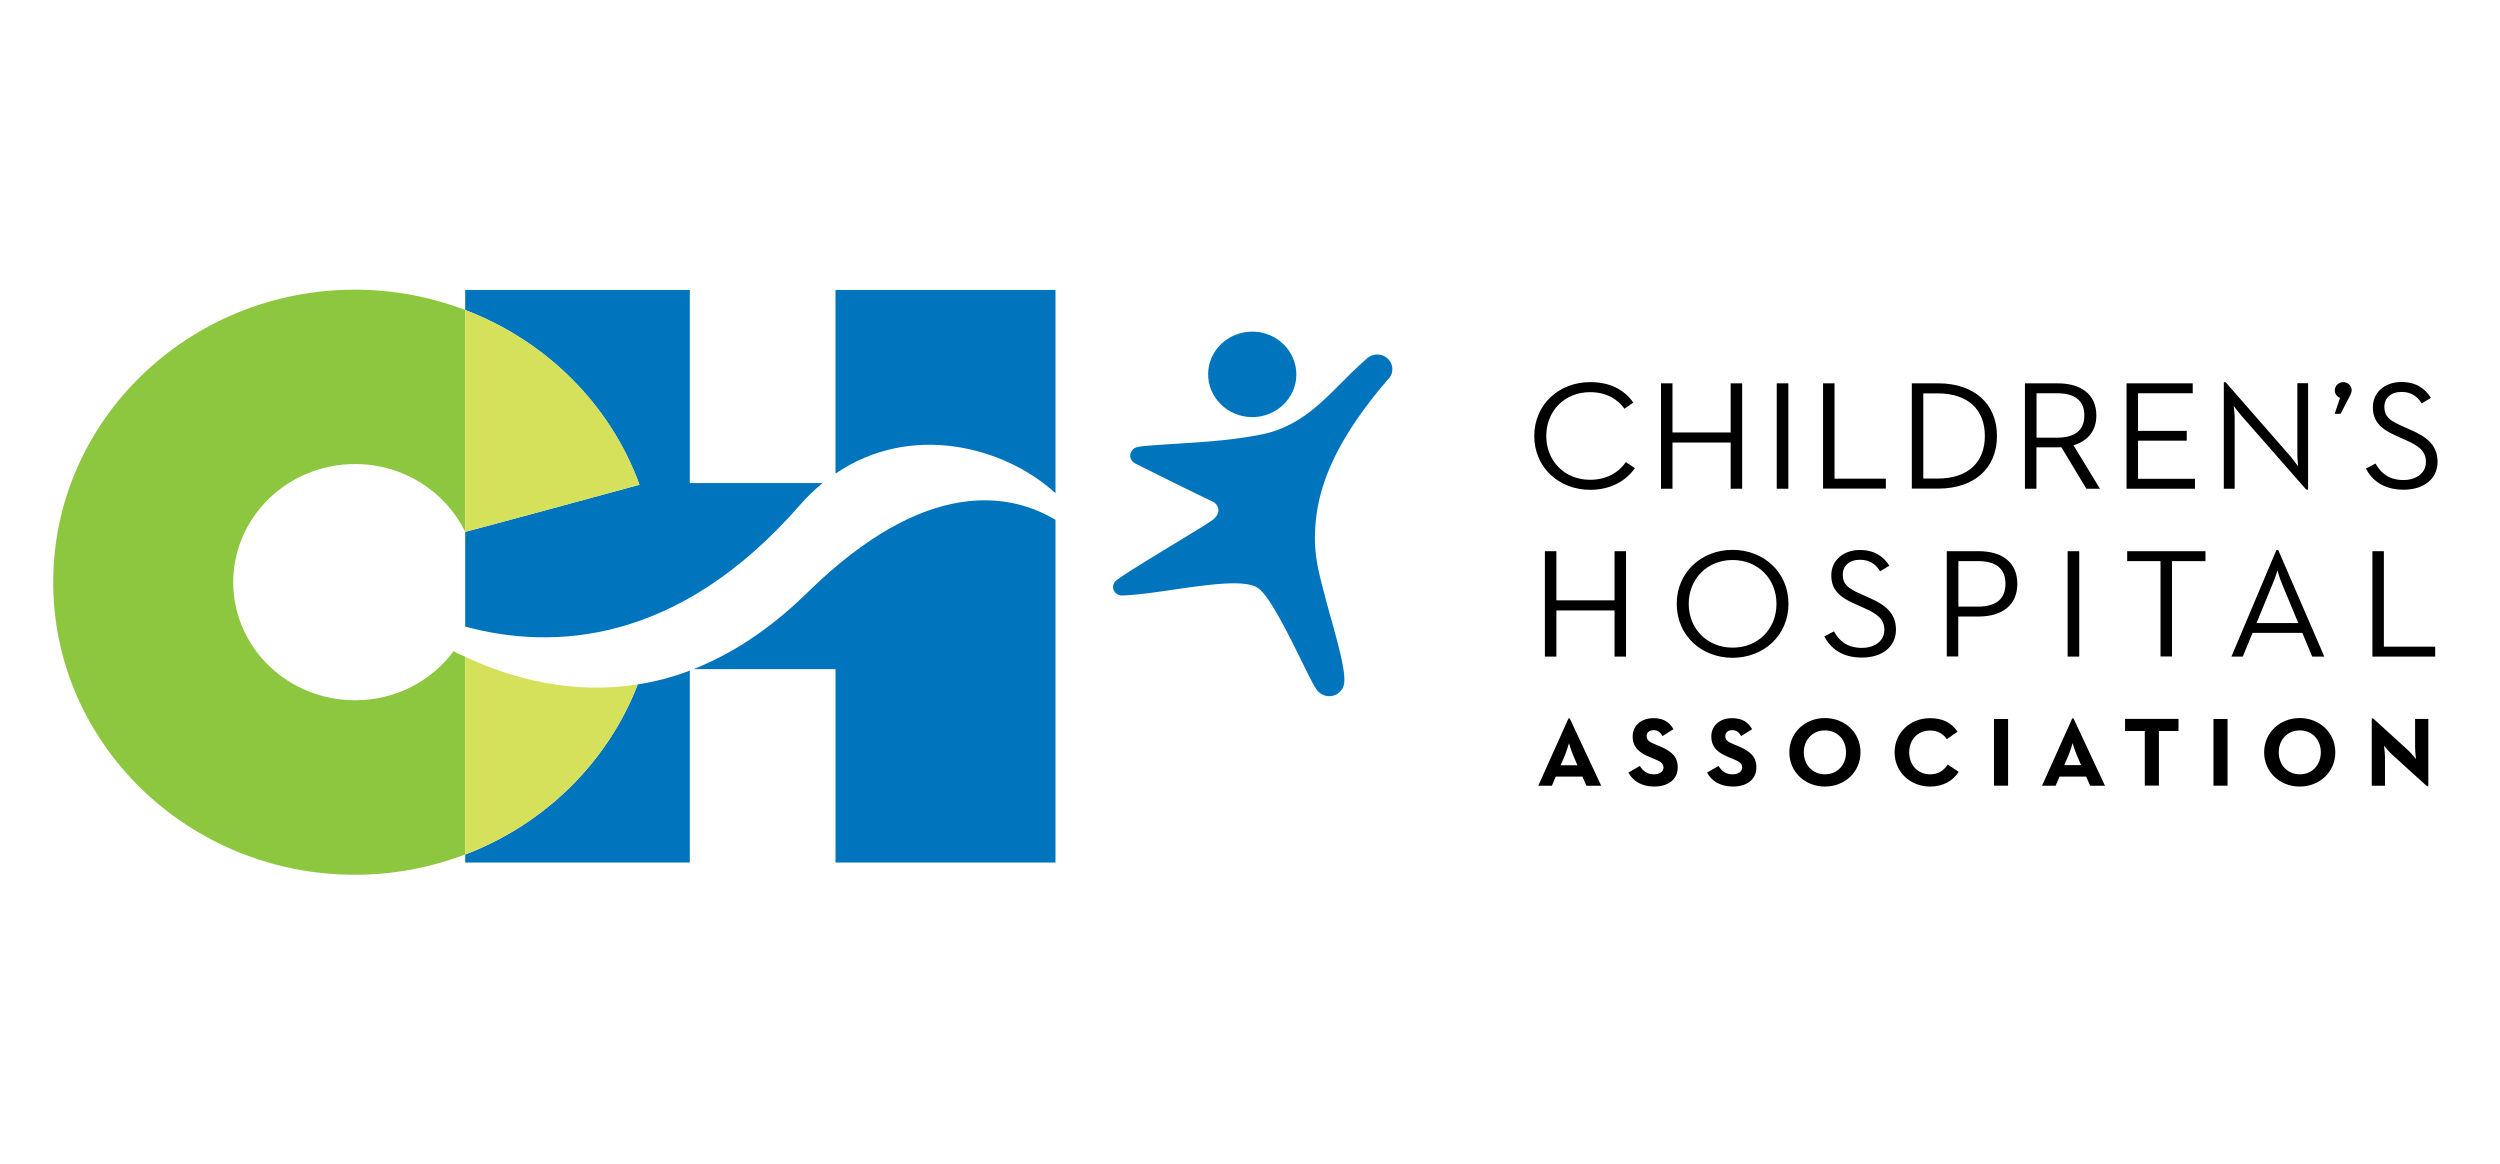
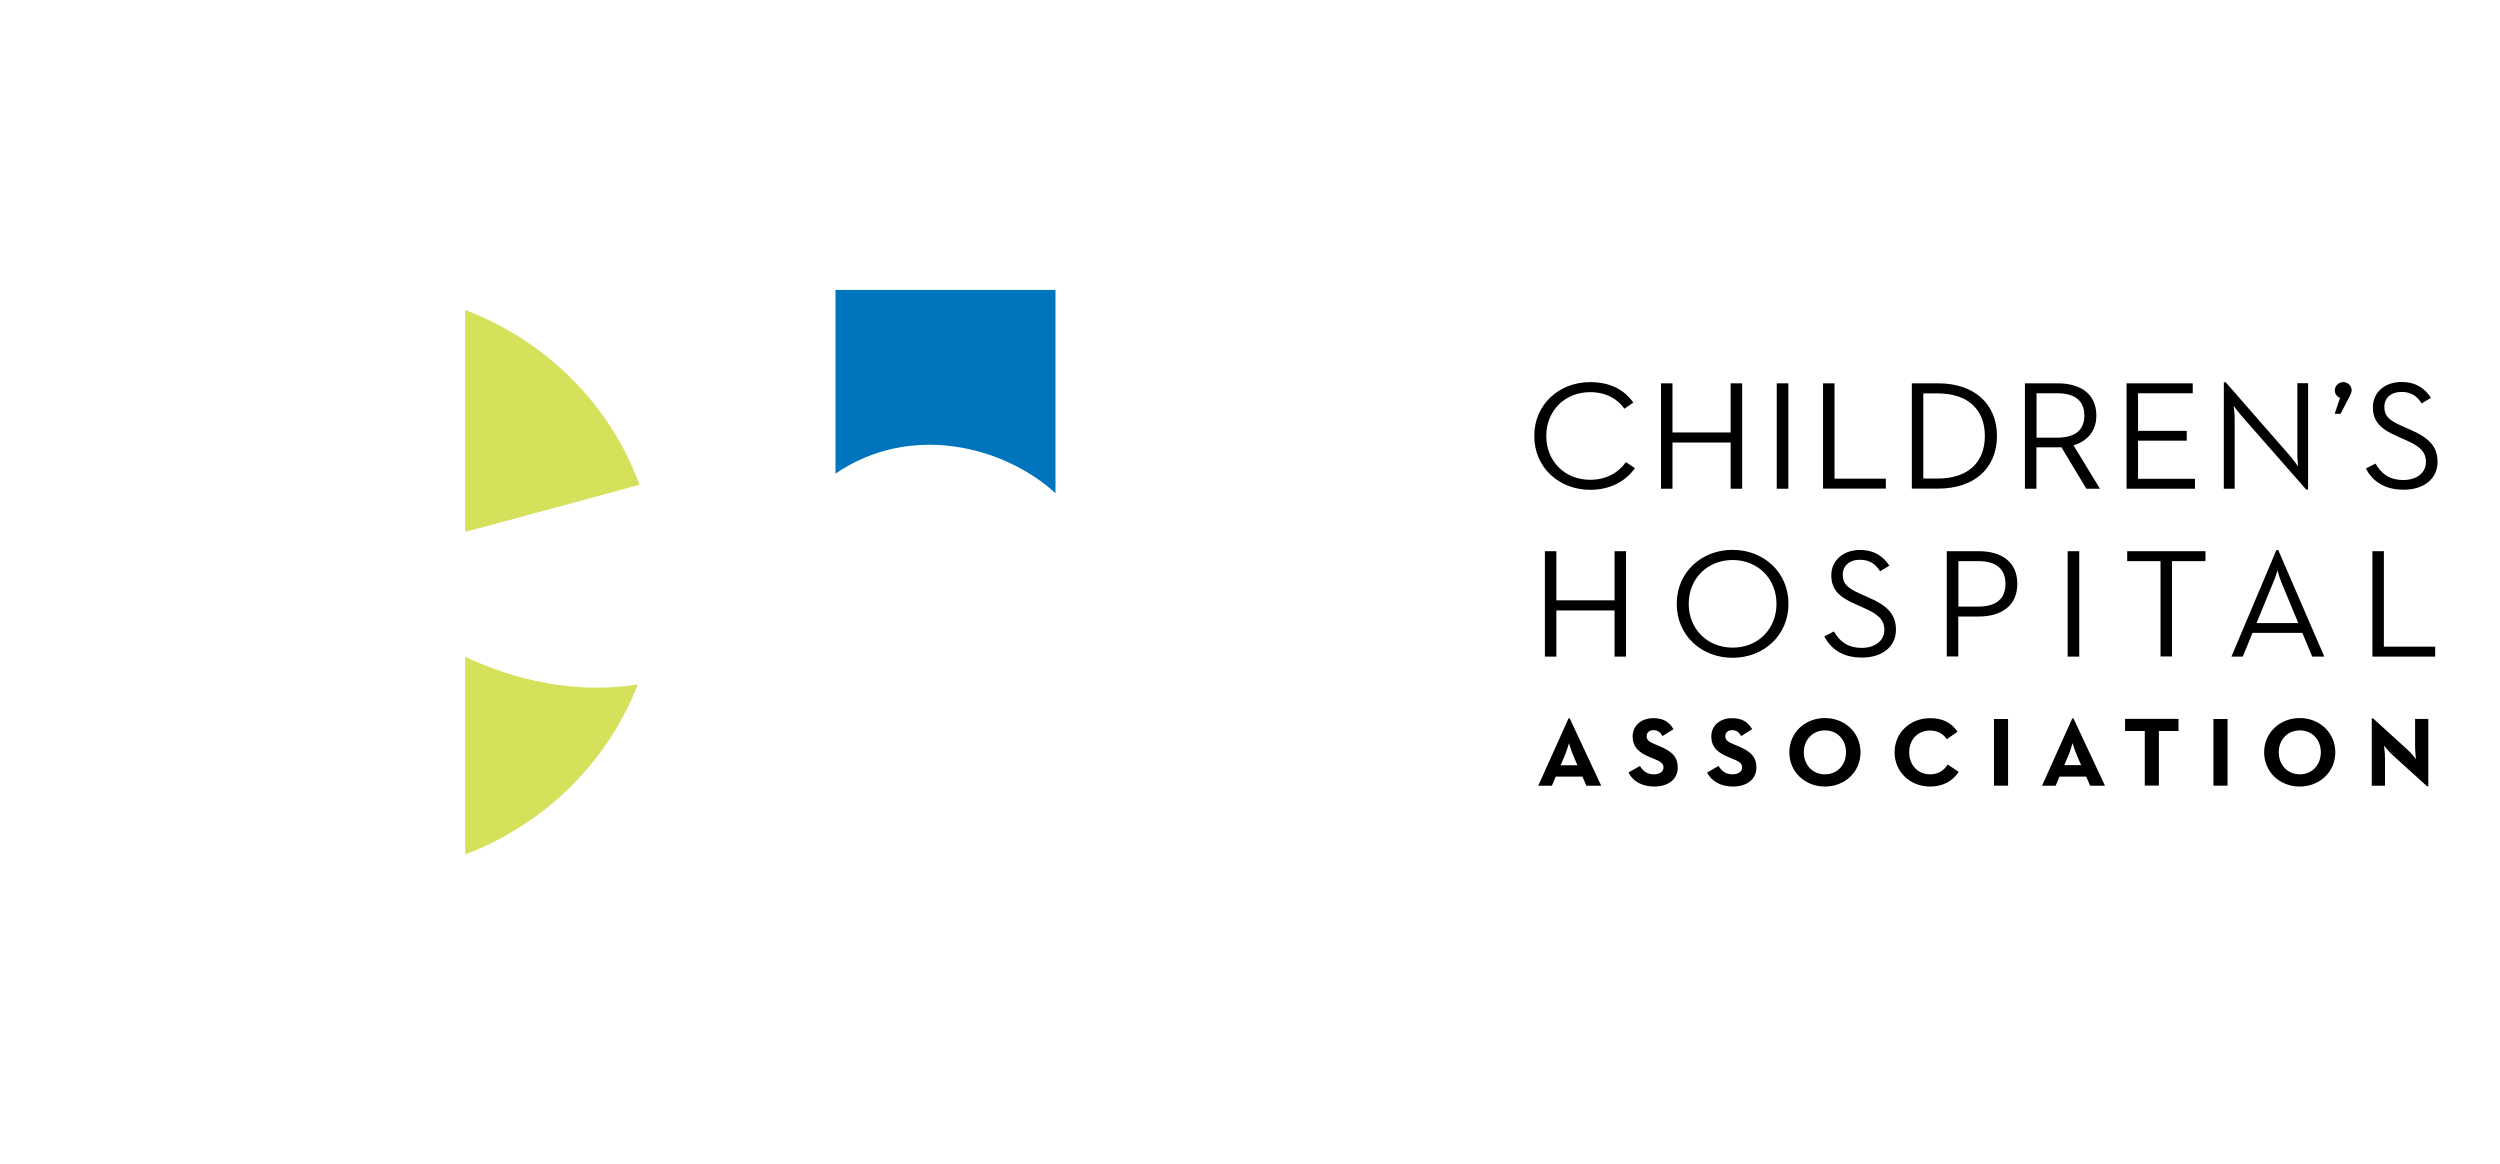
<svg xmlns="http://www.w3.org/2000/svg" id="Layer_1" data-name="Layer 1" viewBox="0 0 1073.483 500">
  <defs>
    <style>.cls-4{stroke-width:0;fill:#0074bc}</style>
  </defs>
  <g id="Layer1">
    <path d="M658.81 187.202c0-13.614 10.722-23.124 23.963-23.124 8.256 0 14.528 3.014 18.549 8.782l-3.806 2.65c-3.002-4.313-8.041-7.119-14.742-7.119-10.936 0-18.817 8.054-18.817 18.811s7.88 18.811 18.817 18.811c6.808 0 12.008-2.858 15.386-7.587l3.86 2.598c-4.128 5.82-10.829 9.301-19.192 9.301-13.349 0-24.017-9.509-24.017-23.124Zm54.413-22.604h4.932v21.097h24.982v-21.097h4.932v45.26h-4.932v-19.85h-24.982v19.85h-4.932v-45.26Zm49.696 0h4.986v45.26h-4.986v-45.26Zm19.888 0h4.932v40.947h22.033v4.261h-26.965v-45.208Zm38.116 0h11.311c15.6 0 25.25 8.886 25.25 22.604s-9.596 22.604-25.25 22.604h-11.311v-45.208Zm10.99 40.895c13.778 0 20.371-7.535 20.371-18.291s-6.594-18.291-20.371-18.291h-6.058v36.582h6.058Zm37.634-40.895h13.992c9.757 0 16.619 4.469 16.619 13.822 0 6.651-3.753 10.964-9.81 12.783l11.365 18.655h-5.843l-10.722-17.823c-.697.052-1.447.052-2.198.052h-8.524v17.771h-4.932v-45.26h.054Zm13.724 23.331c7.612 0 11.74-3.118 11.74-9.509 0-6.495-4.181-9.561-11.74-9.561h-8.792v19.071h8.792Zm29.86-23.331h28.413v4.261h-23.481v16.161h20.907v4.209h-20.907v16.368h24.446v4.261h-29.378v-45.26Zm49.212 13.771c-1.233-1.403-3.002-3.793-3.217-4.105 0 .312.429 3.274.429 5.04v30.554h-4.664V164.13h.804l27.877 31.905c1.233 1.455 3.002 3.949 3.217 4.209 0-.156-.322-3.222-.322-5.144v-30.554h4.61v45.676h-.804l-27.93-31.853Zm42.459-7.535c-1.233-.416-2.252-1.663-2.252-3.222 0-1.975 1.716-3.534 3.592-3.534 1.93 0 3.645 1.507 3.645 3.482 0 .935-.429 1.715-.911 2.702l-3.86 7.431h-2.52l2.305-6.859Zm11.097 30.347 4.128-2.13c2.198 3.793 5.414 7.067 12.008 7.067 5.414 0 9.65-2.91 9.65-7.743 0-4.573-2.949-6.911-8.792-9.457l-3.699-1.663c-6.648-2.91-10.293-6.08-10.293-12.367 0-6.547 5.254-10.86 12.276-10.86 6.272 0 10.132 2.806 12.652 6.807l-3.967 2.39c-1.769-2.806-4.235-4.937-8.631-4.937-4.61 0-7.398 2.598-7.398 6.443 0 4.001 2.198 5.82 7.398 8.106l3.699 1.663c7.773 3.326 11.74 7.067 11.74 13.822 0 7.431-6.111 11.952-14.474 11.952-8.953.052-13.831-4.313-16.297-9.094Zm-352.532 35.49h4.932v21.097h24.982v-21.097h4.932v45.26h-4.932v-19.798h-24.982v19.798h-4.932v-45.26Zm56.611 22.604c0-13.614 10.722-23.176 23.963-23.176s24.017 9.509 24.017 23.176-10.722 23.176-24.017 23.176-23.963-9.509-23.963-23.176Zm42.833 0c0-10.756-7.934-18.811-18.87-18.811-10.829 0-18.817 8.054-18.817 18.811s7.988 18.811 18.817 18.811c10.936.052 18.87-8.002 18.87-18.811Zm20.532 13.979 4.128-2.13c2.198 3.793 5.414 7.067 12.008 7.067 5.414 0 9.65-2.91 9.65-7.691 0-4.573-2.949-6.911-8.792-9.457l-3.699-1.663c-6.648-2.91-10.293-6.028-10.293-12.367 0-6.495 5.307-10.86 12.276-10.86 6.272 0 10.132 2.806 12.652 6.755l-3.967 2.39c-1.769-2.806-4.235-4.937-8.631-4.937-4.61 0-7.398 2.598-7.398 6.443 0 4.001 2.198 5.768 7.398 8.106l3.699 1.663c7.773 3.326 11.74 7.067 11.74 13.822 0 7.431-6.111 11.952-14.474 11.952-8.953.104-13.831-4.313-16.297-9.094Zm52.591-36.583h13.67c9.971 0 16.619 4.677 16.619 14.03 0 9.197-6.594 14.03-16.619 14.03h-8.738v17.148h-4.932v-45.208Zm13.402 23.799c7.827 0 11.794-3.326 11.794-9.769 0-6.495-3.967-9.769-11.794-9.769h-8.417v19.538h8.417Zm38.491-23.799h4.986v45.26h-4.986v-45.26Zm39.939 4.261h-14.367v-4.261h33.613v4.261h-14.367v40.947h-4.932v-40.947h.053Zm49.695-4.728h.804l19.782 45.728h-5.2l-4.235-10.185h-21.39l-4.181 10.185h-4.878l19.299-45.728Zm9.435 31.386-7.184-17.304c-.911-2.13-1.769-5.248-1.769-5.404-.054.156-.965 3.274-1.876 5.3l-7.13 17.356h17.959v.052Zm31.79-30.919h4.932v40.999h22.033v4.261h-26.965v-45.26Zm-345.187 71.814h.536l13.509 28.892h-6.379l-1.662-3.897h-11.472l-1.662 3.897h-5.843l12.973-28.892Zm3.806 20.058-1.823-4.313c-.804-1.871-1.716-4.781-1.769-5.092-.054.156-.911 3.118-1.716 5.092l-1.876 4.365h7.184v-.052Zm21.926 3.169 4.932-2.806c1.287 2.079 3.002 3.585 6.004 3.585 2.52 0 4.128-1.247 4.128-2.91 0-2.027-1.662-2.754-4.45-3.897l-1.501-.624c-4.396-1.819-7.291-4.105-7.291-8.886 0-4.417 3.485-7.794 8.899-7.794 3.86 0 6.648 1.299 8.631 4.729l-4.718 2.962c-1.019-1.819-2.144-2.546-3.913-2.546s-2.895 1.091-2.895 2.546c0 1.767 1.126 2.494 3.753 3.585l1.501.624c5.146 2.13 8.095 4.365 8.095 9.249 0 5.3-4.289 8.21-10.078 8.21-5.682 0-9.328-2.598-11.097-6.028Zm33.774 0 4.932-2.806c1.287 2.079 3.002 3.585 6.004 3.585 2.52 0 4.128-1.247 4.128-2.91 0-2.027-1.662-2.754-4.45-3.897l-1.501-.624c-4.396-1.819-7.291-4.105-7.291-8.886 0-4.417 3.485-7.794 8.899-7.794 3.86 0 6.648 1.299 8.631 4.729l-4.718 2.962c-1.019-1.819-2.144-2.546-3.913-2.546s-2.895 1.091-2.895 2.546c0 1.767 1.126 2.494 3.753 3.585l1.501.624c5.146 2.13 8.095 4.365 8.095 9.249 0 5.3-4.289 8.21-10.078 8.21-5.682 0-9.328-2.598-11.097-6.028Zm35.328-8.678c0-8.47 6.755-14.706 15.279-14.706s15.279 6.236 15.279 14.706-6.755 14.706-15.279 14.706c-8.524 0-15.279-6.236-15.279-14.706Zm24.338 0c0-5.352-3.645-9.405-9.06-9.405-5.361 0-9.06 4.105-9.06 9.405s3.645 9.457 9.06 9.457 9.06-4.105 9.06-9.457Zm20.854 0c0-8.47 6.755-14.654 15.225-14.654 5.361 0 9.167 1.871 11.794 5.82l-4.61 3.222c-1.394-2.182-3.753-3.741-7.184-3.741-5.361 0-8.953 4.001-8.953 9.353s3.592 9.457 8.953 9.457c3.806 0 5.951-1.767 7.612-4.209l4.718 3.17c-2.573 3.845-6.648 6.288-12.33 6.288-8.47 0-15.225-6.236-15.225-14.706Zm42.673-14.29h6.058v28.632h-6.058v-28.632Zm33.613-.259h.536l13.509 28.892h-6.379l-1.662-3.897h-11.472l-1.662 3.897h-5.843l12.973-28.892Zm3.806 20.058-1.876-4.365c-.804-1.871-1.716-4.781-1.769-5.092-.054.156-.911 3.118-1.716 5.092l-1.876 4.365h7.237Zm27.287-14.654h-8.417v-5.196h22.945v5.196h-8.417v23.435h-6.058v-23.435h-.053Zm29.538-5.145h6.058v28.632h-6.058v-28.632Zm21.766 14.29c0-8.47 6.808-14.706 15.279-14.706s15.279 6.236 15.279 14.706-6.755 14.706-15.279 14.706-15.279-6.236-15.279-14.706Zm24.338 0c0-5.352-3.645-9.405-9.006-9.405-5.414 0-9.06 4.105-9.06 9.405s3.645 9.457 9.06 9.457c5.361 0 9.006-4.105 9.006-9.457Zm30.664 1.04c-1.501-1.351-3.538-3.897-3.538-3.897s.429 3.17.429 5.196v12.004h-5.683v-28.892h.59l14.903 13.562c1.447 1.299 3.485 3.897 3.485 3.897s-.375-3.222-.375-5.248v-12.004h5.683v28.892h-.59l-14.903-13.51Z" style="stroke-width:0" />
-     <path d="M194.772 279.645c-9.489 12.731-24.821 21.045-42.297 21.045-28.895 0-52.322-22.656-52.322-50.664s23.373-50.768 52.322-50.768c20.854 0 38.866 11.9 47.283 29.099v-95.249c-14.635-5.56-30.557-8.73-47.283-8.73-71.568 0-129.626 56.276-129.626 125.647S80.907 375.62 152.475 375.62c16.726 0 32.648-3.17 47.283-8.73v-84.856c-1.716-.727-3.377-1.559-4.986-2.39Z" style="fill:#8dc63f;stroke-width:0" />
-     <path d="M274.595 208.144s-74.784 20.37-74.838 20.214v40.687c37.258 10.133 91.189 8.002 143.725-52.171 3.109-3.585 6.379-6.651 9.703-9.457h-56.986v-82.933h-96.442v8.626c34.846 13.303 62.347 40.687 74.838 75.035Zm-74.838 158.799v3.43h96.442v-82.414c-7.559 2.858-15.01 4.781-22.355 5.924-12.866 33.412-39.939 60.018-74.087 73.06Zm146.996-112.552c-16.458 16.161-32.969 26.605-48.998 32.945h61.007v83.037h94.459v-147.16c-19.085-11.38-55.324-18.967-106.467 31.178Z" class="cls-4" />
    <path d="M453.22 211.781v-87.298h-94.459v78.88c32.433-22.136 72.533-11.64 94.459 8.418Z" class="cls-4" />
    <path d="M274.595 208.144c-12.491-34.348-39.992-61.784-74.838-75.035v95.249c.054.156 74.838-20.214 74.838-20.214Zm-.75 85.739c-27.823 4.417-53.448-2.234-74.087-11.848v84.856c34.149-12.991 61.221-39.596 74.087-73.008Z" style="fill:#d5e05b;stroke-width:0" />
-     <path d="M595.981 162.936a6.11 6.11 0 0 0 1.876-4.417c0-3.482-2.895-6.288-6.487-6.288a6.53 6.53 0 0 0-4.664 1.923c-14.689 12.835-23.588 26.813-42.512 31.853-17.101 3.897-35.275 4.001-53.341 5.56-.751.104-1.394.156-2.412.416-1.769.312-3.109 1.871-3.109 3.689 0 1.351.697 2.494 1.823 3.17.214.156 22.998 11.536 34.042 16.784 2.627 1.871 2.841 5.092-.59 7.691-5.2 3.741-33.988 20.474-41.118 25.774-.107.052-.536.468-.59.572-.59.624-.965 1.455-.965 2.338 0 1.923 1.501 3.482 3.431 3.689h.911c17.798-.676 49.91-9.042 58.058-3.066 7.452 5.456 21.712 39.18 24.982 43.441a6.57 6.57 0 0 0 5.415 2.858c3.592 0 6.487-2.806 6.487-6.288.643-6.34-5.361-25.358-8.041-35.699-2.305-8.99-4.932-17.304-4.503-28.06.429-15.537 5.629-36.218 31.308-65.941Z" class="cls-4" />
-     <path d="M539.316 179.044c10.4-.883 18.173-9.769 17.262-19.85-.911-10.081-10.078-17.616-20.479-16.732-10.454.883-18.173 9.769-17.262 19.85.911 10.081 10.078 17.564 20.479 16.732Z" class="cls-4" />
  </g>
</svg>